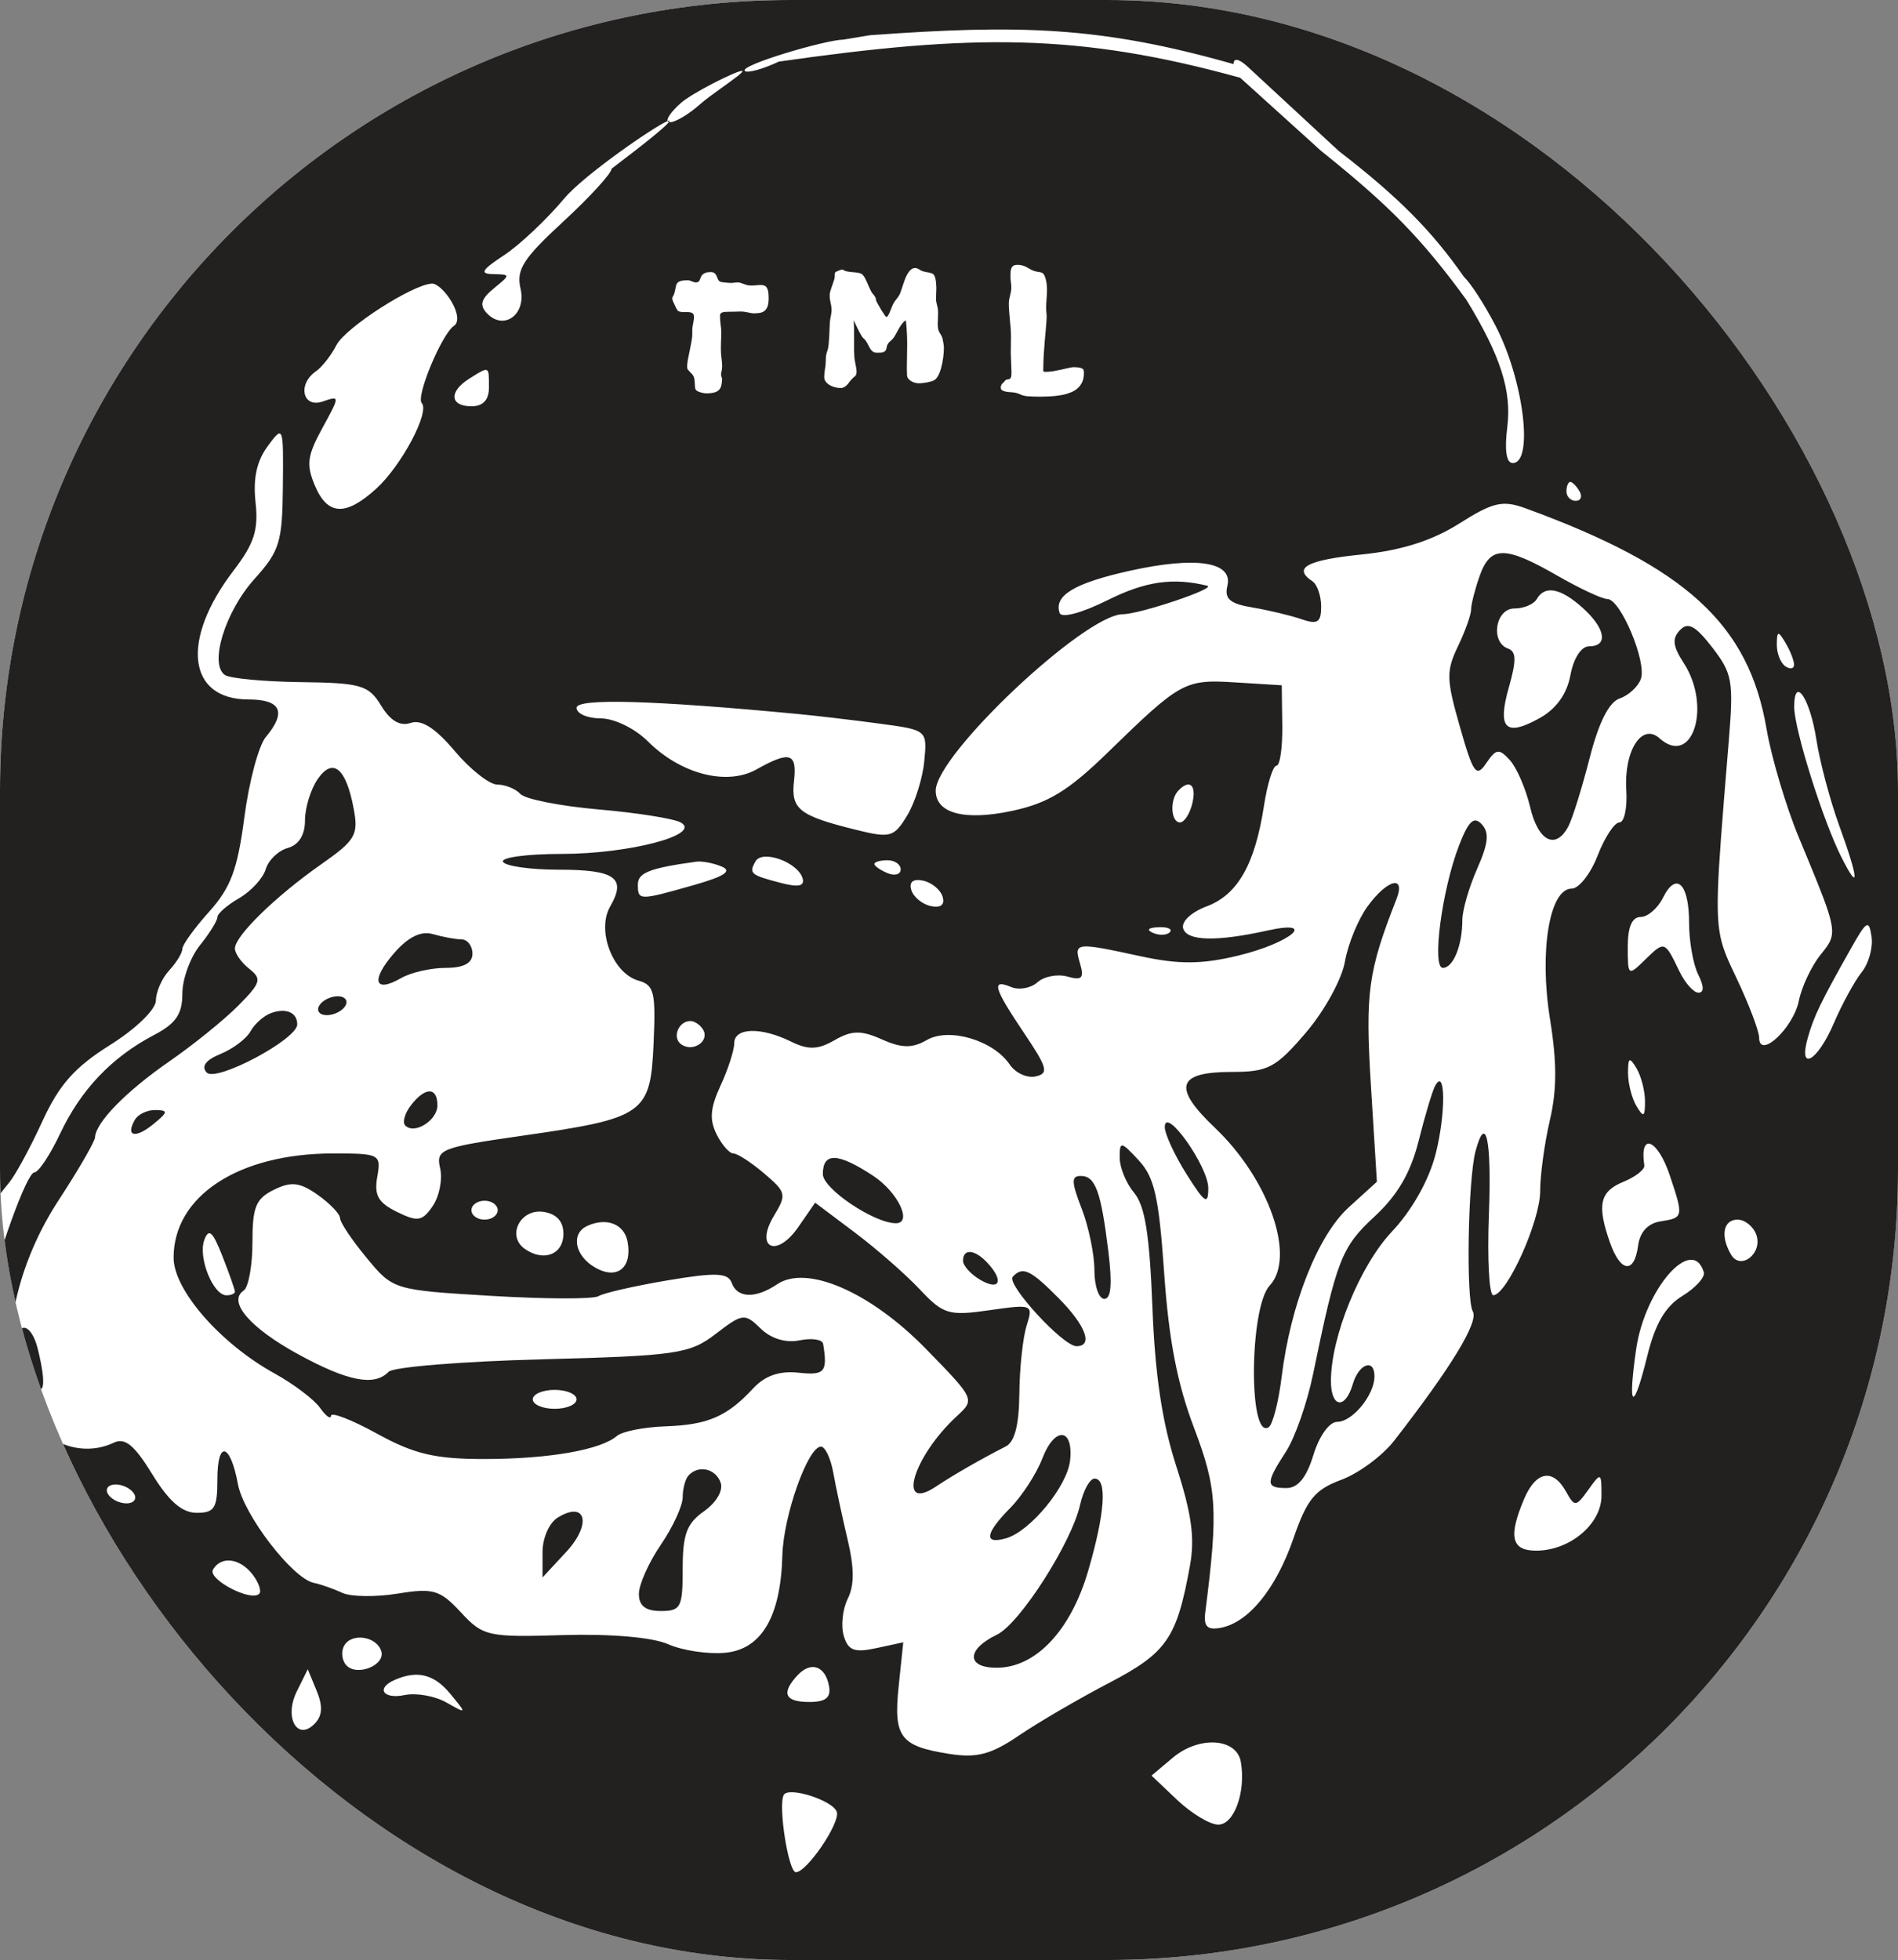
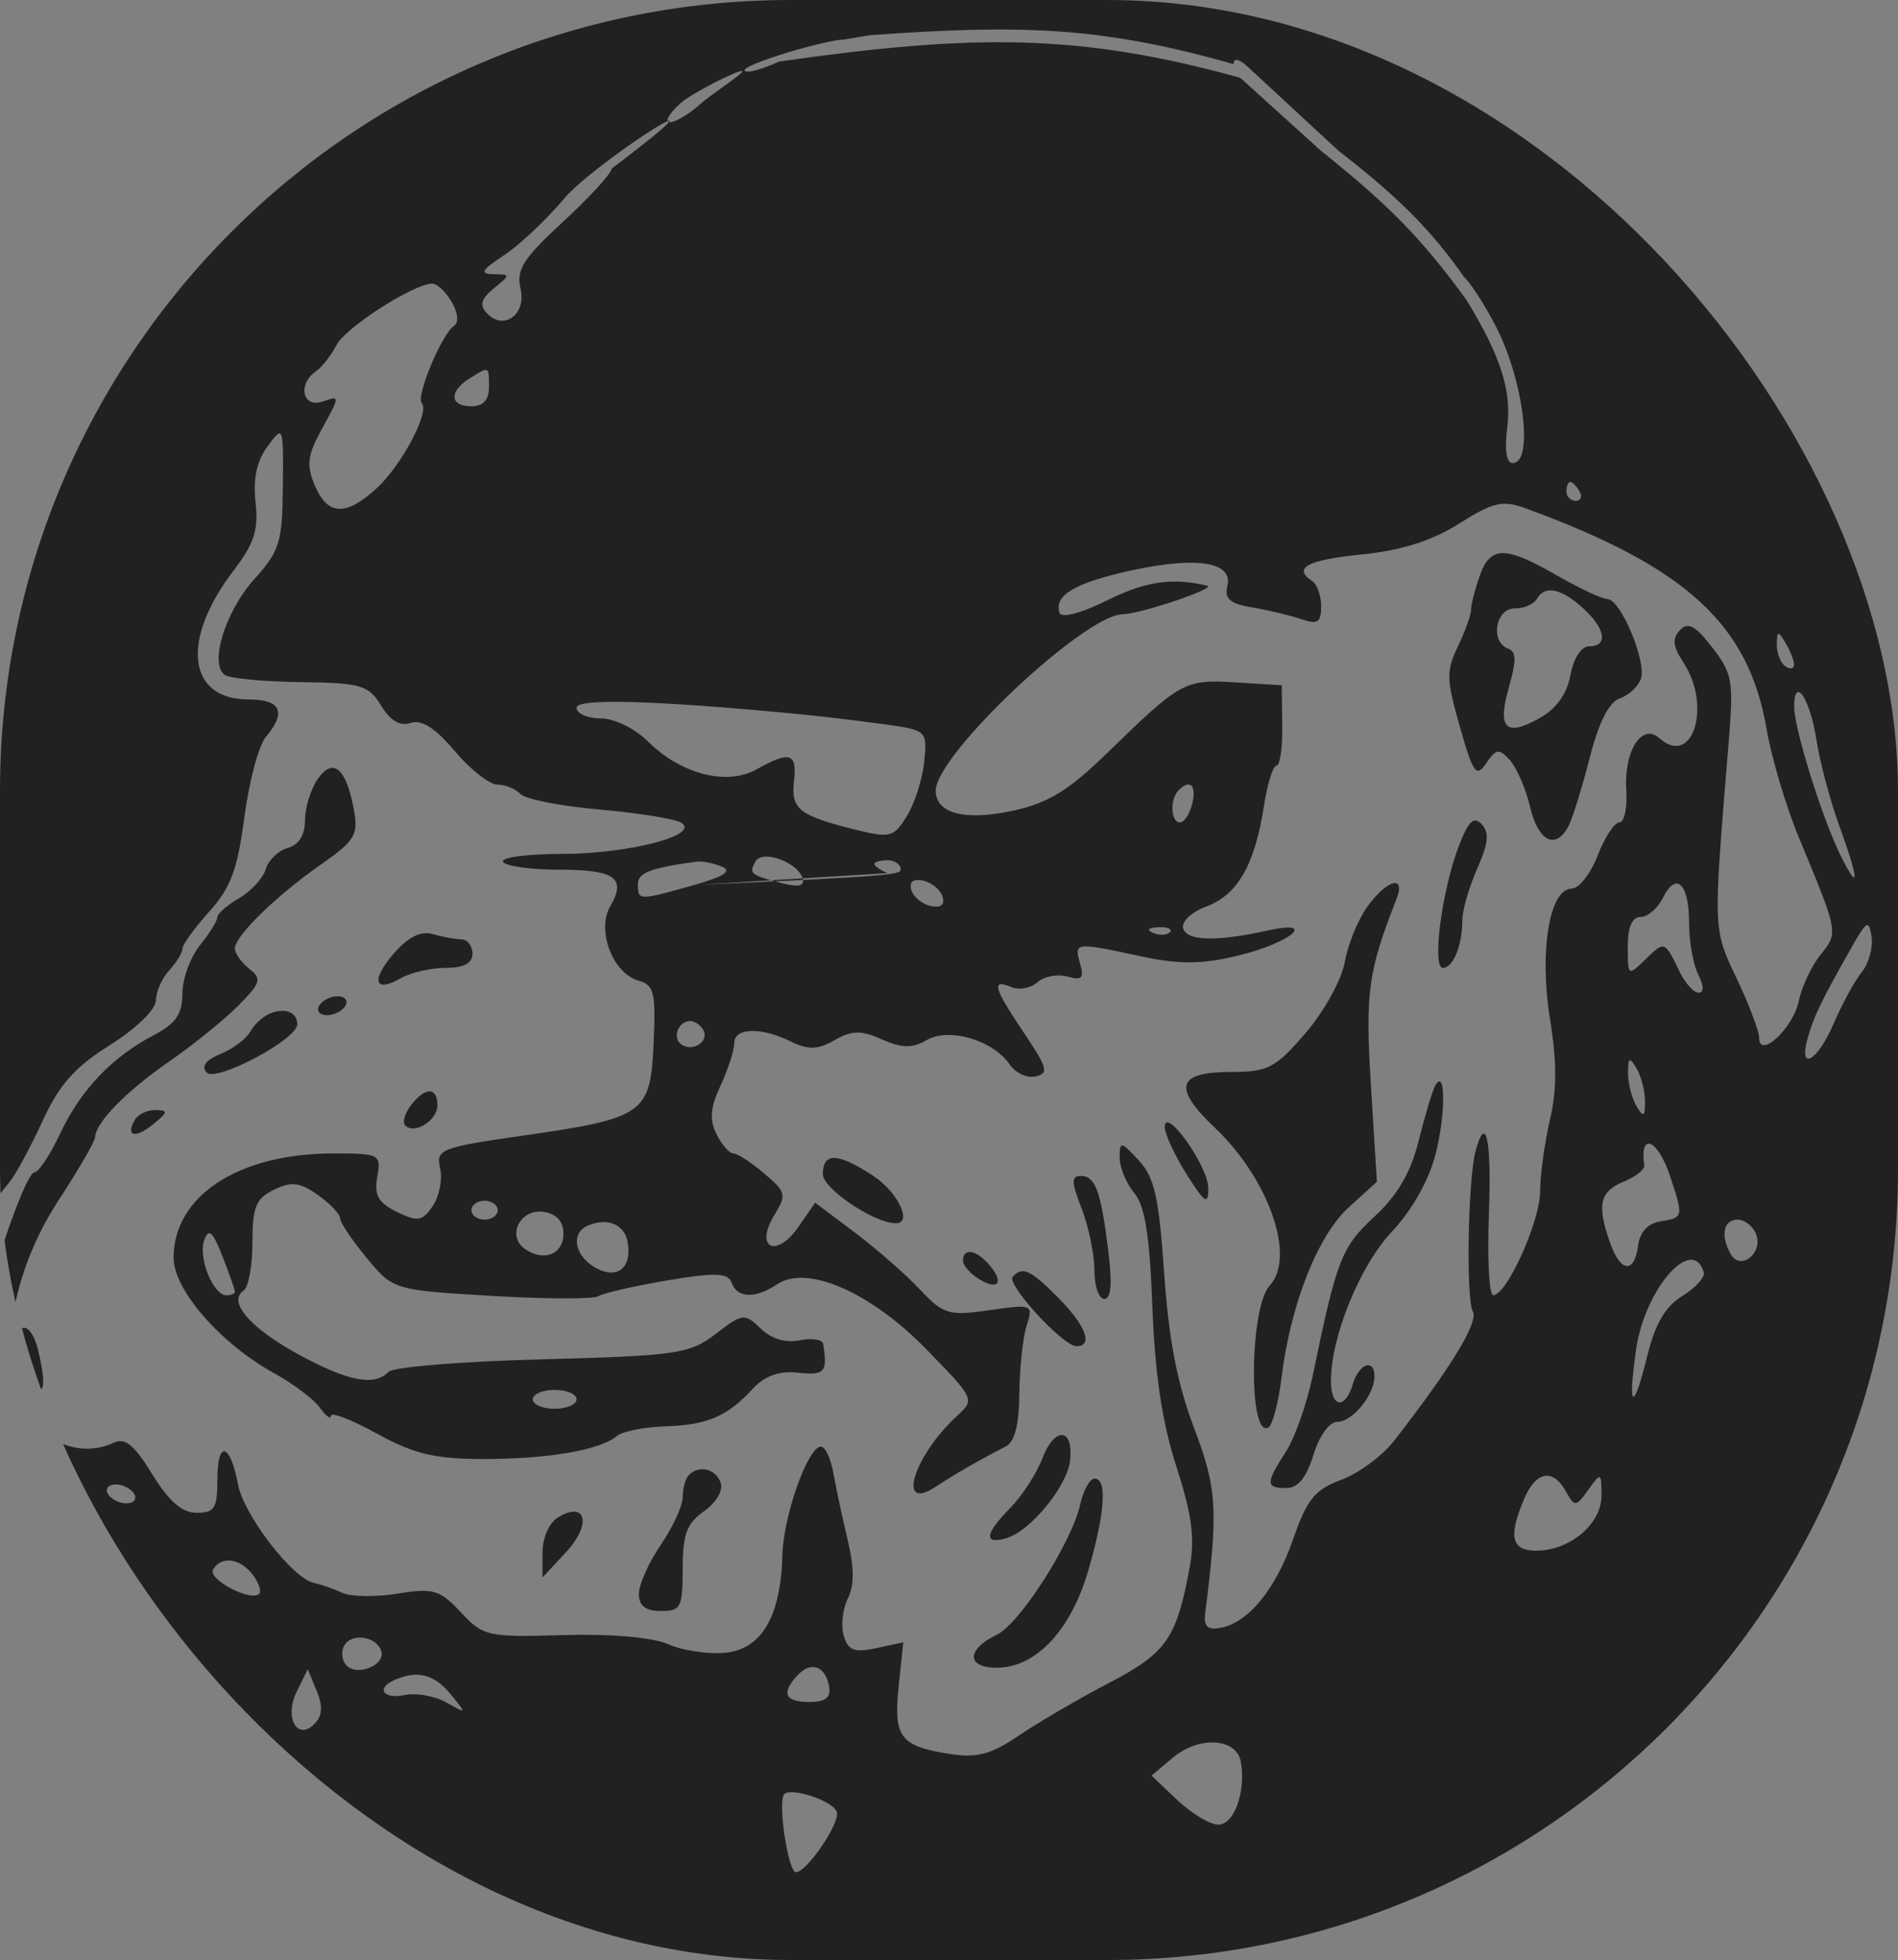
<svg xmlns="http://www.w3.org/2000/svg" width="216" height="223" viewBox="0 0 216 223" fill="none">
  <rect x="0" y="0" width="216" height="223" fill="#808080" stroke="none" />
  <g clip-path="url(#clip0_27_3)">
-     <rect width="216" height="223" rx="90" fill="white" />
-     <path d="M49.933 4.397C49.933 3.845 51.545 0.566 53.892 -0.628L49.438 1.065L45.741 2.301C45.741 2.301 47.427 2.81 48.131 3.849C49.062 5.223 49.717 5.339 51.232 4.397C51.232 4.397 55.62 2.488 58.636 1.614C64.085 0.036 61.404 0.051 53.402 1.645C51.796 1.964 50.788 3.413 50.295 4.12C50.051 4.472 49.933 4.64 49.933 4.397Z" fill="#232020" />
    <path d="M170.821 8.146C168.096 6.22 167.638 4.326 169.427 2.395C169.958 1.821 171.164 1.819 172.869 2.312L160.122 -1.832C161.138 -1.123 161.158 -0.593 160.214 0.634C158.742 2.548 159.202 3.027 166.682 7.383C172.667 10.868 175.376 11.368 170.821 8.146Z" fill="#232020" />
    <path fill-rule="evenodd" clip-rule="evenodd" d="M53.892 -0.628L54.897 -0.99C54.55 -0.917 54.214 -0.792 53.892 -0.628ZM75.977 13.773C76.197 13.687 76.262 13.718 76.125 13.896C76.048 13.876 75.999 13.834 75.977 13.773ZM164.205 110.121C162.926 110.121 164.096 101.242 166.038 96.211C167.123 93.4 167.739 92.822 168.625 93.779C169.512 94.736 169.388 95.942 168.104 98.848C167.177 100.945 166.419 103.574 166.419 104.689C166.419 107.571 165.38 110.121 164.205 110.121ZM153.055 109.415C153.401 107.425 154.564 104.592 155.638 103.117C157.893 100.021 160.02 99.504 158.914 102.32C155.684 110.546 155.36 112.924 156.019 123.552L156.696 134.455L153.492 137.365C149.976 140.558 146.869 148.405 145.856 156.654C145.507 159.495 144.845 162.07 144.385 162.377C142.071 163.921 142.176 148.77 144.497 146.265C147.499 143.025 144.427 134.176 138.265 128.317C133.396 123.687 133.925 121.957 140.213 121.957C144.305 121.957 145.2 121.482 148.61 117.495C150.73 115.017 152.706 111.424 153.055 109.415ZM45.641 111.284C42.587 113.048 42.165 111.527 44.851 108.441C46.454 106.6 47.907 105.887 49.258 106.278C50.367 106.6 51.836 106.87 52.52 106.878C53.206 106.886 53.767 107.619 53.767 108.507C53.767 109.59 52.763 110.121 50.71 110.121C49.029 110.121 46.748 110.644 45.641 111.284ZM37.2 115.501C36.377 115.501 35.981 115.017 36.32 114.425C36.659 113.833 37.609 113.349 38.432 113.349C39.254 113.349 39.65 113.833 39.311 114.425C38.972 115.017 38.022 115.501 37.2 115.501ZM28.513 117.333C28.969 116.499 30.015 115.569 30.837 115.267C32.538 114.64 33.828 115.193 33.828 116.549C33.828 118.248 24.579 123.165 23.524 122.026C22.873 121.324 23.413 120.602 25.111 119.905C26.527 119.324 28.058 118.166 28.513 117.333ZM161.446 129.806C162.157 126.969 162.996 124.163 163.31 123.571C164.52 121.289 164.556 126.755 163.362 131.362C162.595 134.319 160.669 137.726 158.418 140.11C154.776 143.967 151.465 152.068 151.465 157.12C151.465 160.184 153.092 160.41 153.958 157.467C154.651 155.107 156.469 154.511 156.418 156.66C156.368 158.783 153.89 161.771 152.18 161.771C151.285 161.771 150.133 163.371 149.471 165.537C148.687 168.105 147.71 169.303 146.403 169.303C144.02 169.303 144.012 168.751 146.344 165.165C147.365 163.594 148.75 159.646 149.422 156.391C152.122 143.288 152.67 141.882 156.422 138.414C159.045 135.989 160.538 133.431 161.446 129.806ZM46.104 128.035C45.776 127.68 46.074 126.651 46.768 125.749C48.385 123.646 49.779 123.65 49.779 125.757C49.779 127.491 47.125 129.137 46.104 128.035ZM17.451 127.898C15.403 129.571 14.258 129.306 15.344 127.41C15.705 126.778 16.76 126.277 17.687 126.296C19.167 126.326 19.138 126.521 17.451 127.898ZM135.016 133.563C133.645 131.386 132.538 128.973 132.556 128.202C132.609 125.801 137.508 132.703 137.508 135.18C137.508 137.153 137.117 136.899 135.016 133.563ZM101.954 139.174C99.482 139.174 93.644 135.249 93.644 133.587C93.644 131.073 95.347 131.131 99.376 133.782C102.185 135.631 103.88 139.174 101.954 139.174ZM124.548 144.52C124.548 142.725 123.898 139.578 123.104 137.526C121.917 134.461 121.898 133.794 122.997 133.794C124.66 133.794 125.293 135.526 126.136 142.389C126.592 146.101 126.448 147.782 125.674 147.782C125.055 147.782 124.548 146.315 124.548 144.52ZM111.588 145.63C110.492 144.997 109.594 144.011 109.594 143.441C109.594 142.015 110.944 142.138 112.386 143.693C114.268 145.725 113.784 146.899 111.588 145.63ZM122.505 153.163C120.971 153.163 114.482 146.093 115.253 145.262C116.378 144.046 117.263 144.457 120.455 147.676C123.57 150.817 124.447 153.163 122.505 153.163ZM3.39 156.992C2.585 155.843 1.926 154.028 1.926 152.957C1.926 150.206 3.57 150.536 4.289 153.432C5.385 157.843 5.014 159.31 3.39 156.992ZM114.998 171.537C116.324 170.191 117.956 167.668 118.624 165.929C120.029 162.264 122.187 162.426 121.779 166.167C121.457 169.119 117.231 174.247 114.478 175.024C111.909 175.749 112.099 174.476 114.998 171.537ZM77.693 170.349C77.693 169.38 77.992 168.263 78.358 167.869C79.492 166.643 81.441 167.078 82.013 168.685C82.329 169.572 81.535 170.94 80.125 171.937C78.146 173.336 77.693 174.555 77.693 178.474C77.693 182.896 77.487 183.292 75.201 183.292C73.462 183.292 72.708 182.704 72.708 181.349C72.708 180.28 73.83 177.765 75.201 175.76C76.571 173.754 77.693 171.32 77.693 170.349ZM113.458 185.982C116.055 184.735 121.956 175.512 122.926 171.186C123.291 169.559 124.03 168.227 124.567 168.227C126.027 168.227 125.754 172.167 123.84 178.719C121.853 185.525 117.863 189.748 113.423 189.748C109.951 189.748 109.971 187.657 113.458 185.982ZM61.742 176.596C61.742 174.974 62.505 173.25 63.487 172.652C66.699 170.696 67.366 173.406 64.448 176.557L61.742 179.477V176.596Z" fill="#232020" />
    <path fill-rule="evenodd" clip-rule="evenodd" d="M168.388 65.535C167.854 67.053 167.416 68.772 167.416 69.355C167.416 69.937 166.742 71.82 165.919 73.54C164.572 76.351 164.594 77.268 166.141 82.692C167.666 88.04 168.005 88.506 169.144 86.826C170.264 85.171 170.604 85.13 171.838 86.496C172.616 87.357 173.649 89.757 174.135 91.828C175.058 95.757 177.068 96.747 178.504 93.98C178.965 93.093 180.049 89.606 180.912 86.232C181.95 82.18 183.109 79.883 184.328 79.465C185.343 79.118 186.428 78.117 186.739 77.241C187.426 75.311 184.422 68.155 182.925 68.155C182.337 68.155 179.749 66.945 177.174 65.465C171.266 62.07 169.604 62.084 168.388 65.535ZM180.85 73.535C183.052 73.535 182.715 71.501 180.127 69.171C177.611 66.905 175.809 66.555 174.893 68.155C174.554 68.747 173.407 69.231 172.342 69.231C170.18 69.231 169.578 73.058 171.625 73.795C172.564 74.133 172.585 75.139 171.719 78.187C170.374 82.916 171.33 83.872 175.229 81.696C177.118 80.642 178.325 78.953 178.722 76.81C179.08 74.879 179.953 73.535 180.85 73.535Z" fill="#232020" />
-     <path fill-rule="evenodd" clip-rule="evenodd" d="M62.125 -2.591C61.028 -2.313 57.776 -1.592 54.897 -0.99L53.892 -0.628C51.545 0.566 49.933 3.845 49.933 4.397C49.933 4.64 50.051 4.472 50.295 4.12C50.788 3.413 51.796 1.964 53.402 1.645C61.404 0.051 64.085 0.036 58.636 1.614C55.62 2.488 51.232 4.397 51.232 4.397C49.717 5.339 49.062 5.223 48.131 3.849C47.427 2.81 45.741 2.301 45.741 2.301C45.741 2.301 41.647 3.689 36.358 6.637C24.825 13.066 11.89 27.102 5.83 39.766C-2.207 56.557 -2.515 58.763 -2.877 102.179C-3.159 136.066 -3.029 140.136 -1.723 138.227C-0.914 137.043 0.326 135.395 1.029 134.563C1.733 133.732 3.432 130.605 4.804 127.615C6.73 123.413 8.482 121.433 12.512 118.903C15.494 117.032 17.734 114.856 17.744 113.823C17.754 112.83 18.435 111.291 19.257 110.404C20.08 109.516 20.753 108.415 20.753 107.957C20.753 107.498 22.123 105.598 23.798 103.733C26.264 100.986 27.027 98.941 27.81 92.977C28.341 88.927 29.438 84.824 30.247 83.859C32.636 81.009 31.981 79.582 28.286 79.582C21.335 79.582 20.537 72.83 26.559 64.946C28.936 61.832 29.426 60.318 29.082 57.15C28.786 54.434 29.212 52.464 30.458 50.772C32.244 48.349 32.261 48.393 32.192 55.338C32.13 61.714 31.835 62.672 28.949 65.885C25.61 69.604 23.777 75.585 25.604 76.803C26.189 77.194 30.074 77.555 34.237 77.608C41.078 77.694 41.958 77.952 43.375 80.284C44.424 82.012 45.535 82.662 46.737 82.25C47.969 81.828 49.546 82.835 51.751 85.451C53.52 87.549 55.704 89.267 56.603 89.267C57.501 89.267 58.684 89.749 59.229 90.338C59.775 90.927 63.79 91.718 68.151 92.097C72.513 92.475 76.71 93.142 77.477 93.579C79.911 94.967 71.626 97.151 63.913 97.154C59.963 97.156 56.961 97.561 57.243 98.055C57.525 98.548 60.395 98.951 63.62 98.951C70.014 98.951 71.319 99.888 69.442 103.132C67.866 105.854 69.732 110.745 72.66 111.571C74.448 112.076 74.642 112.882 74.381 118.717C74.022 126.759 73.364 127.219 59.331 129.232C50.157 130.548 49.591 130.774 50.088 132.911C50.379 134.164 50.003 136.095 49.253 137.204C48.065 138.955 47.535 139.044 45.176 137.884C43.034 136.83 42.562 135.991 42.934 133.891C43.389 131.324 43.216 131.233 37.927 131.233C27.154 131.233 19.756 136.064 19.756 143.1C19.756 146.756 25.074 152.858 31.217 156.248C33.409 157.458 35.749 159.225 36.419 160.174C37.089 161.123 37.651 161.529 37.668 161.075C37.686 160.62 40.055 161.545 42.934 163.129C47.139 165.441 49.54 166.006 55.147 166C62.465 165.992 68.347 164.968 70.204 163.377C70.81 162.859 73.278 162.367 75.687 162.285C80.54 162.118 82.737 161.174 85.696 157.979C87.044 156.524 88.702 155.945 90.854 156.177C93.864 156.502 94.196 156.116 93.678 152.903C93.595 152.393 92.391 152.21 91.001 152.497C89.437 152.82 87.748 152.309 86.569 151.158C84.755 149.386 84.509 149.416 81.458 151.759C78.495 154.037 77.006 154.256 61.715 154.654C52.619 154.89 44.752 155.529 44.23 156.071C42.616 157.753 39.61 157.175 33.967 154.098C28.453 151.093 25.865 148.08 27.728 146.837C28.278 146.47 28.728 144.01 28.728 141.369C28.728 137.312 29.109 136.379 31.179 135.361C33.142 134.395 34.135 134.512 36.164 135.947C37.558 136.932 38.697 138.125 38.697 138.596C38.697 139.067 40.059 141.1 41.724 143.112C44.742 146.761 44.781 146.773 55.93 147.439C62.079 147.806 67.558 147.821 68.107 147.471C68.655 147.121 72.176 146.315 75.931 145.681C81.433 144.75 82.858 144.803 83.266 145.95C83.891 147.707 85.978 147.777 88.435 146.121C91.809 143.846 99.043 146.984 105.375 153.469C110.95 159.18 110.965 159.213 108.905 161.111C103.894 165.726 101.989 172.164 106.533 169.122C108.459 167.833 111.559 166.053 114.464 164.566C115.481 164.045 115.974 162.121 116.006 158.547C116.032 155.657 116.405 152.18 116.835 150.822C117.6 148.405 117.508 148.367 112.597 149.07C107.973 149.733 107.348 149.546 104.676 146.699C103.081 144.998 99.749 142.083 97.271 140.222L92.766 136.836L90.849 139.607C88.358 143.208 85.846 142.001 88.101 138.286C89.538 135.918 89.472 135.635 86.958 133.501C85.489 132.253 83.915 131.233 83.459 131.233C83.005 131.233 82.143 130.246 81.545 129.041C80.717 127.37 80.826 126.054 82.009 123.496C82.861 121.65 83.559 119.49 83.559 118.692C83.559 116.911 86.59 116.82 90 118.496C91.986 119.474 93.085 119.439 94.982 118.344C96.931 117.218 98.004 117.201 100.366 118.258C102.619 119.265 103.825 119.282 105.471 118.332C108.01 116.865 113.037 118.351 114.915 121.122C115.561 122.078 116.881 122.684 117.847 122.472C119.381 122.135 119.215 121.508 116.535 117.523C113.054 112.344 112.778 111.348 115.089 112.305C115.98 112.675 117.324 112.428 118.073 111.755C118.824 111.084 120.355 110.793 121.478 111.109C123.132 111.576 123.403 111.295 122.912 109.622C122.2 107.202 122.363 107.183 129.799 108.795C134.166 109.742 136.764 109.725 140.915 108.722C146.888 107.279 150.045 104.588 144.264 105.867C138.464 107.151 135.108 107.076 134.656 105.654C134.406 104.867 135.542 103.79 137.333 103.117C140.856 101.791 142.817 98.349 143.843 91.688C144.23 89.172 144.872 87.115 145.269 87.115C145.666 87.115 145.964 85.056 145.929 82.541L145.867 77.968L140.627 77.643C134.814 77.282 134.394 77.511 126.046 85.634C121.58 89.979 119.277 91.383 115.183 92.257C109.773 93.412 106.488 92.544 106.488 89.961C106.488 85.887 123.428 69.915 127.783 69.882C129.755 69.867 138.512 66.915 137.393 66.643C133.468 65.688 130.37 66.133 126.075 68.271C123.081 69.761 120.793 70.369 120.583 69.73C119.929 67.748 122.272 66.343 128.552 64.945C136.12 63.262 140.345 63.91 139.681 66.65C139.321 68.135 139.962 68.69 142.542 69.119C144.37 69.425 146.876 70.023 148.11 70.449C149.942 71.083 150.353 70.819 150.353 69.011C150.353 67.793 149.904 66.498 149.356 66.132C147.078 64.612 148.728 63.716 154.956 63.088C159.453 62.635 162.986 61.516 166.062 59.57C169.943 57.116 171.004 56.876 173.672 57.852C191.905 64.525 199.001 71.027 201.04 82.927C201.6 86.199 203.25 91.749 204.706 95.259L204.834 95.567C208.06 103.341 208.907 105.383 208.34 106.901C208.138 107.442 207.757 107.916 207.239 108.56L207.182 108.631C206.15 109.914 205.04 112.271 204.716 113.866C204.082 116.983 200.203 120.581 200.195 118.06C200.193 117.315 199.044 114.285 197.641 111.326C197.59 111.217 197.539 111.111 197.49 111.007C196.893 109.749 196.437 108.791 196.113 107.79C195.072 104.583 195.372 100.943 196.632 85.637L196.732 84.425C197.304 77.464 197.163 76.647 194.862 73.664C192.957 71.194 192.094 70.73 191.186 71.691C190.27 72.659 190.367 73.51 191.61 75.427C194.833 80.393 192.596 87.346 188.854 83.994C186.852 82.2 184.799 85.416 185.079 89.903C185.204 91.92 184.852 93.571 184.293 93.571C183.735 93.571 182.622 95.266 181.82 97.337C181.018 99.409 179.688 101.103 178.863 101.103C176.338 101.103 175.152 108.23 176.395 115.933C177.191 120.867 177.187 123.992 176.382 127.446C175.774 130.052 175.276 133.691 175.276 135.531C175.276 138.939 171.484 147.35 169.94 147.365C169.472 147.37 169.248 143.257 169.441 138.227C169.769 129.71 169.111 126.559 167.925 130.964C167.059 134.177 166.824 147.841 167.611 149.205C168.301 150.401 165.168 155.549 158.651 163.928C157.323 165.635 154.618 167.633 152.639 168.367C149.634 169.482 148.737 170.581 147.197 175.036C145.209 180.79 142.071 184.632 138.888 185.21C137.383 185.485 136.961 185.046 137.169 183.421C138.651 171.779 138.502 169.343 135.881 162.438C133.977 157.425 133.018 152.458 132.491 144.899C131.882 136.152 131.387 133.956 129.59 132.017C127.562 129.828 127.424 129.809 127.424 131.716C127.424 132.836 128.164 134.637 129.071 135.718C130.304 137.188 130.826 140.454 131.148 148.715C131.452 156.487 132.259 161.851 133.879 166.866C135.625 172.275 135.995 174.988 135.417 178.164C133.919 186.408 132.785 188.048 126.211 191.477C122.766 193.275 118.152 195.966 115.959 197.458C112.787 199.615 111.166 200.042 108.033 199.55C102.435 198.667 101.668 197.642 102.273 191.843L102.795 186.854L99.712 187.519C97.229 188.056 96.512 187.783 96.022 186.113C95.686 184.972 95.891 183.072 96.478 181.889C97.237 180.359 97.23 178.412 96.451 175.124C95.851 172.585 95.12 169.176 94.829 167.549C94.537 165.922 93.907 164.59 93.428 164.59C91.943 164.59 89.157 172.44 89.036 176.964C88.85 183.957 86.659 187.668 82.498 188.047C80.552 188.223 77.639 187.781 76.026 187.064C74.278 186.287 69.455 185.87 64.096 186.032C55.524 186.293 54.975 186.17 52.447 183.441C50.076 180.882 49.31 180.656 45.255 181.313C42.758 181.716 39.925 181.678 38.958 181.227C37.992 180.775 36.529 180.264 35.706 180.089C33.274 179.574 27.723 172.348 27.076 168.854C26.208 164.172 24.74 163.819 24.74 168.293C24.74 171.603 24.42 172.122 22.381 172.122C20.724 172.122 19.218 170.814 17.328 167.731C15.301 164.424 14.222 163.536 12.959 164.138C8.238 166.386 2.543 162.892 1.468 157.088C0.35 151.057 2.343 143.179 6.66 136.572C8.928 133.102 10.798 129.875 10.816 129.402C10.882 127.713 14.352 124.163 19.257 120.77C21.999 118.873 25.536 116.014 27.117 114.415C29.697 111.808 29.825 111.376 28.363 110.223C27.467 109.515 26.734 108.475 26.734 107.911C26.734 106.491 31.376 101.962 36.541 98.343C40.446 95.607 40.806 94.998 40.26 92.055C39.391 87.363 37.879 86.121 36.138 88.665C35.353 89.814 34.709 91.917 34.709 93.34C34.709 95.005 34.012 96.121 32.749 96.478C31.67 96.782 30.541 97.87 30.24 98.895C29.938 99.92 28.578 101.402 27.216 102.189C25.855 102.976 24.74 103.947 24.74 104.349C24.74 104.75 23.843 106.195 22.746 107.56C21.65 108.924 20.753 111.397 20.753 113.054C20.753 115.387 20.022 116.451 17.513 117.767C12.728 120.277 9.211 123.969 6.854 128.955C5.703 131.392 4.382 133.385 3.918 133.385C3.067 133.385 -0.197 142.398 -2.003 149.732C-2.808 153.003 -2.619 154.493 -0.932 158.176C0.759 161.863 0.878 162.806 -0.252 163.56C-2.233 164.88 -0.246 172.427 5.297 184.64C15.752 207.675 36.522 223.858 60.63 227.752C68.072 228.954 79.712 229.192 114.962 228.869C116.129 228.858 117.268 228.847 118.381 228.837C151.497 228.536 160.718 228.452 168.853 225.448C171.993 224.289 174.97 222.695 179.097 220.486C179.458 220.293 179.827 220.096 180.206 219.893C187.937 215.762 191.164 213.206 198.248 205.598C207.851 195.287 215.467 182.699 215.582 176.953C215.62 175.005 215.952 173.61 216.319 173.854C216.686 174.096 217.453 172.716 218.023 170.787C220.818 161.339 221.247 152.04 220.894 108.621L220.891 108.204C220.6 72.421 220.518 62.369 217.614 53.204C216.479 49.623 214.914 46.178 212.736 41.386L212.67 41.24C207.307 29.439 197.612 17.628 187.227 10.243C181.406 6.104 176.19 3.271 172.869 2.312C171.164 1.819 169.958 1.821 169.427 2.395C167.638 4.326 168.096 6.22 170.821 8.146C175.376 11.368 172.667 10.868 166.682 7.383C159.202 3.027 158.742 2.548 160.214 0.634C161.158 -0.593 161.138 -1.123 160.122 -1.832C158.783 -2.766 65.666 -3.486 62.125 -2.591ZM88.642 7.008C86.777 7.881 85.029 8.357 84.758 8.065C84.163 7.423 93.896 4.543 95.989 4.507L99.004 4.007C116.006 2.777 125.237 2.987 140.384 7.293C140.384 6.578 140.956 6.66 141.903 7.509C141.952 7.553 142 7.597 142.047 7.642L152.347 17.172C159.237 22.487 162.983 26.326 166.593 31.483C166.589 31.479 166.586 31.475 166.582 31.472C167.397 32.264 168.844 34.475 170.197 37.062C173.382 43.154 174.575 52.681 172.154 52.681C171.423 52.681 171.205 51.238 171.536 48.577C172.048 44.458 170.764 40.468 166.885 34.12C161.747 27.066 158.081 23.418 150.971 17.67C150.763 17.51 150.556 17.343 150.353 17.172C150.01 16.882 149.711 16.606 149.464 16.355C149.512 16.404 149.562 16.453 149.614 16.504L141.413 9.093C141.32 9.018 141.229 8.936 141.142 8.848C122.756 3.768 110.725 3.854 88.642 7.008ZM79.71 11.827C78.416 12.991 76.846 13.928 76.221 13.908C76.185 13.907 76.153 13.903 76.125 13.896C75.752 14.38 73.882 15.953 69.602 19.194C69.602 19.713 67.135 22.413 64.119 25.195C59.531 29.425 58.734 30.674 59.24 32.848C59.927 35.8 57.301 37.682 55.383 35.612C54.546 34.709 54.756 33.989 56.197 32.813C58.113 31.248 58.113 31.228 56.144 31.191C54.545 31.16 54.788 30.732 57.366 29.035C59.135 27.871 62.216 24.968 64.212 22.583C66.439 19.922 74.537 14.337 75.977 13.773C75.864 13.466 76.42 12.671 77.439 11.756C78.733 10.592 83.807 8.046 84.432 8.065C84.798 8.077 83.557 8.968 82.206 9.938C81.253 10.622 80.246 11.346 79.71 11.827ZM51.663 37.074C52.24 36.69 52.136 35.615 51.397 34.339C50.728 33.182 49.728 32.251 49.174 32.267C46.993 32.332 39.307 37.275 38.285 39.27C37.689 40.432 36.642 41.77 35.956 42.244C33.831 43.71 34.435 46.464 36.71 45.685C38.705 45.002 38.705 45.012 36.679 48.716C34.963 51.858 34.832 52.87 35.836 55.248C37.277 58.661 39.332 58.765 42.816 55.602C45.681 52.999 48.938 46.877 47.998 45.862C47.307 45.117 50.276 38.001 51.663 37.074ZM53.651 46.225C54.98 46.225 55.645 45.507 55.645 44.073C55.645 44.007 55.645 43.942 55.645 43.879C55.646 42.804 55.646 42.252 55.409 42.119C55.158 41.977 54.643 42.302 53.583 42.969C53.524 43.006 53.464 43.044 53.402 43.083C51.059 44.556 51.192 46.225 53.651 46.225ZM179.323 56.986C179.903 56.986 180.101 56.501 179.762 55.909C179.423 55.318 178.949 54.833 178.707 54.833C178.464 54.833 178.267 55.318 178.267 55.909C178.267 56.501 178.742 56.986 179.323 56.986ZM203.19 75.816C203.738 76.182 204.18 76.09 204.172 75.611C204.163 75.132 203.721 74.014 203.19 73.126C202.358 71.735 202.222 71.764 202.208 73.332C202.2 74.332 202.642 75.45 203.19 75.816ZM209.293 93.88C208.263 91.047 207.103 86.674 206.714 84.161C205.985 79.452 204.187 76.794 204.187 80.426C204.187 82.944 207.429 93.281 209.534 97.475C211.657 101.703 211.548 100.083 209.293 93.88ZM100.174 82.341C97.232 81.944 93.076 81.453 90.936 81.248C74.422 79.671 65.614 79.421 65.614 80.53C65.614 81.192 66.852 81.734 68.366 81.734C69.894 81.734 72.273 82.89 73.715 84.334C77.447 88.069 82.709 89.434 86.086 87.542C89.909 85.402 90.724 85.656 90.36 88.876C90 92.061 90.929 92.796 97.325 94.389C101.321 95.383 101.731 95.273 103.235 92.795C104.124 91.331 105.003 88.542 105.187 86.598C105.522 83.071 105.511 83.061 100.174 82.341ZM134.286 93.571C134.77 93.571 135.401 92.603 135.688 91.419C136.201 89.303 135.377 88.574 134.07 89.984C133.103 91.028 133.256 93.571 134.286 93.571ZM88.891 100.461C90.889 100.98 91.612 100.816 91.331 99.908C90.768 98.082 86.755 96.646 85.983 97.995C85.192 99.375 85.406 99.557 88.891 100.461ZM78.973 100.695C82.449 99.707 83.361 99.1 82.131 98.591C81.182 98.197 79.881 97.947 79.24 98.037C73.922 98.773 72.593 99.292 72.593 100.636C72.593 102.473 72.719 102.474 78.973 100.695ZM101.005 99.341C101.828 99.681 102.501 99.49 102.501 98.918C102.501 98.344 101.828 97.875 101.005 97.875C100.183 97.875 99.51 98.066 99.51 98.298C99.51 98.531 100.183 99 101.005 99.341ZM105.938 103.09C107.074 103.326 107.554 102.939 107.268 102.014C107.023 101.216 106.022 100.399 105.045 100.193C103.908 99.956 103.429 100.344 103.715 101.269C103.96 102.066 104.961 102.884 105.938 103.09ZM193.256 110.859C192.688 109.714 192.224 107.079 192.224 105.004C192.224 100.513 190.757 99.105 189.248 102.149C188.653 103.349 187.508 104.331 186.706 104.331C185.732 104.331 185.245 105.462 185.245 107.726C185.245 111.057 185.283 111.084 187.245 109.167C189.437 107.026 189.444 107.029 191.127 110.519C191.769 111.85 192.742 112.94 193.291 112.94C193.944 112.94 193.932 112.221 193.256 110.859ZM208.687 116.437C209.642 114.218 211.075 111.595 211.871 110.607C212.668 109.62 213.171 107.806 212.99 106.574C212.698 104.589 212.438 104.732 210.689 107.831C207.209 114.001 206.443 115.581 205.739 118.051C204.612 122.008 206.807 120.805 208.687 116.437ZM131.225 106.142C131.944 106.453 132.804 106.415 133.135 106.057C133.466 105.7 132.878 105.446 131.827 105.493C130.666 105.544 130.429 105.799 131.225 106.142ZM77.561 118.847C78.889 119.733 80.764 118.458 80.027 117.17C79.712 116.619 79.058 116.168 78.574 116.168C77.179 116.168 76.446 118.104 77.561 118.847ZM186.242 125.852C187.043 127.189 187.208 127.096 187.208 125.314C187.208 124.131 186.774 122.436 186.242 121.548C185.442 120.212 185.276 120.304 185.276 122.086C185.276 123.27 185.711 124.965 186.242 125.852ZM188.984 138.959C191.589 138.559 191.611 138.451 190.03 133.73C188.635 129.567 186.548 128.754 187.129 132.601C187.197 133.059 186.129 133.894 184.754 134.457C182.051 135.567 181.714 137.092 183.227 141.385C184.427 144.792 185.997 144.959 186.422 141.724C186.627 140.168 187.542 139.18 188.984 138.959ZM55.147 138.765C55.969 138.765 56.642 138.281 56.642 137.689C56.642 137.097 55.969 136.613 55.147 136.613C54.324 136.613 53.651 137.097 53.651 137.689C53.651 138.281 54.324 138.765 55.147 138.765ZM59.736 142.101C61.9 143.602 64.119 142.723 64.119 140.364C64.119 138.966 63.342 138.107 61.872 137.883C59.212 137.475 57.616 140.628 59.736 142.101ZM67.715 144.206C70.206 145.646 71.958 144.281 71.428 141.313C71.066 139.28 69.08 138.476 66.86 139.465C64.93 140.325 65.388 142.862 67.715 144.206ZM197.001 142.743C198.089 144.591 200.628 142.6 199.877 140.488C199.54 139.54 198.578 138.765 197.738 138.765C196.106 138.765 195.759 140.635 197.001 142.743ZM25.772 147.373C26.302 147.373 26.734 147.187 26.734 146.959C26.734 146.731 26.095 144.914 25.314 142.924C24.199 140.085 23.752 139.691 23.243 141.102C22.526 143.086 24.255 147.373 25.772 147.373ZM191.469 147.441C192.974 146.516 194.067 145.305 193.9 144.751C192.603 140.455 187.182 146.639 186.194 153.539C185.218 160.362 185.868 160.758 187.457 154.31C188.371 150.6 189.514 148.643 191.469 147.441ZM63.122 160.286C64.493 160.286 65.614 159.802 65.614 159.21C65.614 158.618 64.493 158.134 63.122 158.134C61.751 158.134 60.63 158.618 60.63 159.21C60.63 159.802 61.751 160.286 63.122 160.286ZM180.758 169.496C179.35 171.462 179.201 171.474 178.217 169.701C176.729 167.022 174.788 167.372 173.443 170.559C171.633 174.845 172.002 176.426 174.813 176.426C178.653 176.426 182.255 173.403 182.255 170.179C182.255 167.504 182.203 167.48 180.758 169.496ZM14.39 171.046C15.213 171.046 15.608 170.562 15.27 169.97C14.931 169.378 13.98 168.894 13.158 168.894C12.335 168.894 11.94 169.378 12.279 169.97C12.618 170.562 13.568 171.046 14.39 171.046ZM29.507 181.325C29.783 181.027 29.442 180.044 28.748 179.142C27.305 177.267 25.147 176.998 24.241 178.581C23.606 179.69 28.606 182.296 29.507 181.325ZM39.415 189.468C40.625 190.774 43.885 189.458 43.392 187.862C42.87 186.169 40.026 185.737 39.176 187.221C38.789 187.897 38.897 188.909 39.415 189.468ZM92.106 193.643C93.965 193.643 94.583 193.149 94.349 191.849C93.932 189.528 92.281 188.963 90.75 190.617C88.866 192.65 89.311 193.643 92.106 193.643ZM33.777 192.436C32.281 195.455 33.875 198.202 35.873 196.046C36.696 195.157 36.742 194.077 36.031 192.355L35.025 189.921L33.777 192.436ZM50.798 193.697C53.147 195.029 53.148 195.027 51.254 192.724C49.412 190.486 47.506 190.005 44.928 191.127C42.745 192.079 43.59 193.363 46.062 192.853C47.371 192.583 49.503 192.963 50.798 193.697ZM138.62 207.597C140.445 207.634 141.811 203.866 141.211 200.453C140.733 197.734 136.455 197.472 133.473 199.979L131.048 202.018L133.971 204.791C135.58 206.316 137.671 207.579 138.62 207.597ZM90.574 213.012C91.817 213.012 95.623 207.419 95.235 206.163C94.827 204.845 89.708 203.208 89.186 204.229C88.542 205.49 89.73 213.012 90.574 213.012Z" fill="#232020" />
-     <path d="M87.437 33.247C87.45 33.351 87.46 33.462 87.466 33.579C87.473 33.689 87.476 33.8 87.476 33.911C87.476 34.262 87.443 34.552 87.378 34.78C87.313 35.001 87.212 35.177 87.076 35.307C86.945 35.438 86.776 35.529 86.568 35.581C86.359 35.626 86.112 35.649 85.826 35.649C85.695 35.649 85.578 35.639 85.474 35.62C85.37 35.594 85.259 35.571 85.142 35.551C85.031 35.525 84.904 35.503 84.761 35.483C84.618 35.457 84.445 35.444 84.244 35.444C84.035 35.444 83.824 35.45 83.609 35.464C83.394 35.47 83.205 35.473 83.042 35.473C82.906 35.473 82.772 35.477 82.642 35.483C82.512 35.483 82.395 35.496 82.29 35.522C82.186 35.548 82.102 35.59 82.037 35.649C81.971 35.701 81.939 35.776 81.939 35.874C81.939 36.251 81.962 36.603 82.007 36.928C82.059 37.254 82.085 37.553 82.085 37.827C82.085 38.139 82.076 38.445 82.056 38.745C82.043 39.044 82.037 39.36 82.037 39.692C82.037 40.024 82.059 40.366 82.105 40.717C82.157 41.062 82.183 41.372 82.183 41.645C82.183 41.775 82.177 41.889 82.163 41.987C82.15 42.085 82.134 42.169 82.115 42.241C82.102 42.312 82.089 42.374 82.076 42.426C82.063 42.478 82.056 42.527 82.056 42.573C82.056 42.67 82.076 42.778 82.115 42.895C82.16 43.012 82.183 43.09 82.183 43.13C82.17 43.416 82.138 43.663 82.085 43.872C82.033 44.074 81.942 44.239 81.812 44.37C81.688 44.5 81.513 44.594 81.285 44.653C81.063 44.718 80.77 44.751 80.406 44.751C80.308 44.751 80.197 44.741 80.074 44.721C79.95 44.702 79.826 44.672 79.703 44.633C79.579 44.601 79.468 44.555 79.371 44.497C79.273 44.445 79.204 44.383 79.165 44.311C79.126 44.246 79.104 44.161 79.097 44.057C79.091 43.953 79.084 43.839 79.078 43.715C79.071 43.592 79.061 43.465 79.048 43.335C79.042 43.198 79.019 43.068 78.98 42.944C78.928 42.788 78.856 42.664 78.765 42.573C78.68 42.475 78.596 42.387 78.511 42.309C78.427 42.225 78.352 42.14 78.287 42.055C78.228 41.971 78.199 41.863 78.199 41.733C78.199 41.499 78.228 41.219 78.287 40.893C78.352 40.568 78.42 40.232 78.492 39.887C78.563 39.536 78.628 39.2 78.687 38.882C78.752 38.556 78.785 38.279 78.785 38.051V37.573C78.785 37.449 78.794 37.322 78.814 37.192C78.833 37.055 78.856 36.922 78.882 36.792C78.908 36.661 78.931 36.535 78.951 36.411C78.97 36.287 78.98 36.173 78.98 36.069C78.98 35.841 78.915 35.691 78.785 35.62C78.654 35.548 78.479 35.512 78.257 35.512H77.837C77.707 35.512 77.58 35.503 77.457 35.483C77.333 35.464 77.222 35.418 77.124 35.346C77.098 35.32 77.05 35.242 76.978 35.112C76.913 34.975 76.844 34.832 76.773 34.682C76.701 34.526 76.636 34.383 76.578 34.253C76.525 34.116 76.499 34.035 76.499 34.008C76.499 33.898 76.529 33.797 76.587 33.706C76.652 33.614 76.704 33.504 76.744 33.374C76.789 33.204 76.825 33.051 76.851 32.915C76.877 32.778 76.903 32.654 76.929 32.544C76.955 32.433 76.991 32.339 77.037 32.26C77.089 32.176 77.163 32.107 77.261 32.055C77.359 31.997 77.489 31.954 77.652 31.928C77.821 31.902 78.036 31.889 78.296 31.889C78.374 31.889 78.449 31.902 78.521 31.928C78.599 31.954 78.674 31.984 78.746 32.016C78.817 32.042 78.889 32.068 78.96 32.094C79.032 32.12 79.107 32.133 79.185 32.133C79.328 32.133 79.432 32.104 79.498 32.045C79.563 31.987 79.611 31.915 79.644 31.831C79.683 31.739 79.719 31.645 79.751 31.547C79.79 31.443 79.849 31.349 79.927 31.264C80.012 31.173 80.132 31.098 80.288 31.04C80.445 30.981 80.663 30.952 80.943 30.952C81.145 30.971 81.288 31.03 81.373 31.128C81.457 31.219 81.522 31.323 81.568 31.44C81.613 31.557 81.662 31.674 81.714 31.792C81.766 31.909 81.861 32 81.998 32.065C82.017 32.078 82.079 32.091 82.183 32.104C82.294 32.117 82.414 32.13 82.544 32.143C82.675 32.156 82.798 32.169 82.915 32.182C83.039 32.189 83.127 32.192 83.179 32.192C83.309 32.192 83.439 32.182 83.57 32.163C83.7 32.143 83.83 32.133 83.96 32.133C84.084 32.133 84.198 32.153 84.302 32.192C84.413 32.225 84.523 32.264 84.634 32.309C84.751 32.355 84.878 32.397 85.015 32.436C85.152 32.469 85.314 32.485 85.503 32.485C85.712 32.485 85.904 32.475 86.079 32.456C86.262 32.436 86.428 32.426 86.578 32.426C86.695 32.426 86.799 32.439 86.89 32.465C86.988 32.485 87.072 32.524 87.144 32.583C87.216 32.641 87.274 32.726 87.32 32.837C87.372 32.941 87.411 33.077 87.437 33.247ZM107.421 39.507C107.421 39.871 107.395 40.255 107.343 40.659C107.291 41.062 107.216 41.443 107.119 41.801C107.027 42.16 106.91 42.472 106.767 42.739C106.63 42.999 106.474 43.175 106.298 43.266C106.227 43.305 106.122 43.348 105.986 43.393C105.856 43.432 105.706 43.468 105.537 43.501C105.374 43.533 105.205 43.559 105.029 43.579C104.853 43.598 104.684 43.608 104.521 43.608C104.417 43.608 104.29 43.589 104.14 43.549C103.99 43.51 103.847 43.452 103.71 43.374C103.574 43.289 103.456 43.188 103.359 43.071C103.268 42.947 103.222 42.807 103.222 42.651C103.222 42.521 103.219 42.387 103.212 42.251C103.206 42.114 103.203 41.98 103.203 41.85C103.203 41.427 103.209 40.991 103.222 40.542C103.235 40.086 103.242 39.62 103.242 39.145C103.242 38.702 103.229 38.257 103.203 37.807C103.183 37.358 103.144 36.899 103.085 36.43C102.936 36.528 102.799 36.655 102.675 36.811C102.558 36.967 102.444 37.137 102.333 37.319C102.229 37.495 102.128 37.677 102.031 37.866C101.933 38.055 101.829 38.23 101.718 38.393C101.621 38.543 101.503 38.67 101.367 38.774C101.23 38.878 101.122 38.995 101.044 39.126C100.966 39.256 100.921 39.383 100.908 39.507C100.895 39.63 100.862 39.741 100.81 39.839C100.758 39.93 100.663 40.005 100.527 40.063C100.39 40.115 100.162 40.138 99.843 40.132C99.641 40.132 99.482 40.096 99.365 40.024C99.254 39.952 99.156 39.855 99.072 39.731C98.987 39.601 98.906 39.454 98.828 39.292C98.749 39.129 98.648 38.953 98.525 38.764C98.453 38.667 98.375 38.582 98.29 38.51C98.212 38.439 98.144 38.357 98.085 38.266C98.007 38.142 97.926 38.003 97.841 37.846C97.757 37.69 97.675 37.531 97.597 37.368C97.519 37.205 97.441 37.042 97.363 36.88C97.291 36.717 97.223 36.567 97.158 36.43C97.171 36.678 97.18 36.932 97.187 37.192C97.193 37.452 97.197 37.726 97.197 38.012V39.126C97.197 39.367 97.197 39.607 97.197 39.848C97.203 40.089 97.213 40.324 97.226 40.551C97.233 40.688 97.249 40.828 97.275 40.971C97.301 41.114 97.327 41.261 97.353 41.411C97.385 41.56 97.415 41.71 97.441 41.86C97.467 42.01 97.48 42.153 97.48 42.29C97.48 42.426 97.467 42.527 97.441 42.592C97.421 42.657 97.389 42.716 97.343 42.768C97.298 42.814 97.239 42.863 97.167 42.915C97.102 42.967 97.021 43.045 96.923 43.149C96.826 43.253 96.734 43.364 96.65 43.481C96.572 43.598 96.484 43.706 96.386 43.803C96.288 43.901 96.181 43.982 96.064 44.047C95.947 44.113 95.807 44.145 95.644 44.145C95.436 44.145 95.224 44.116 95.009 44.057C94.794 43.999 94.596 43.917 94.413 43.813C94.231 43.702 94.082 43.569 93.964 43.413C93.854 43.257 93.798 43.081 93.798 42.885C93.798 42.638 93.828 42.335 93.886 41.977C93.951 41.619 93.984 41.235 93.984 40.825C93.984 40.669 93.994 40.538 94.013 40.434C94.033 40.324 94.055 40.223 94.082 40.132C94.114 40.034 94.147 39.939 94.179 39.848C94.212 39.751 94.238 39.637 94.257 39.507C94.29 39.311 94.313 39.1 94.326 38.872C94.345 38.644 94.361 38.41 94.374 38.169C94.388 37.921 94.397 37.67 94.404 37.417C94.417 37.163 94.43 36.912 94.443 36.665C94.449 36.547 94.462 36.434 94.482 36.323C94.508 36.212 94.531 36.098 94.55 35.981C94.576 35.864 94.596 35.743 94.609 35.62C94.628 35.496 94.638 35.359 94.638 35.21C94.638 35.073 94.625 34.946 94.599 34.829C94.579 34.712 94.557 34.591 94.531 34.467C94.505 34.344 94.479 34.214 94.453 34.077C94.433 33.934 94.423 33.771 94.423 33.589C94.423 33.471 94.439 33.344 94.472 33.208C94.511 33.064 94.557 32.918 94.609 32.768C94.661 32.612 94.716 32.452 94.775 32.29C94.833 32.127 94.889 31.961 94.941 31.792C94.967 31.707 94.983 31.622 94.99 31.538C94.996 31.453 94.999 31.375 94.999 31.303C94.999 31.225 95.003 31.16 95.009 31.108C95.016 31.056 95.032 31.017 95.058 30.991C95.071 30.965 95.113 30.936 95.185 30.903C95.257 30.87 95.332 30.838 95.41 30.805C95.494 30.766 95.572 30.737 95.644 30.717C95.722 30.691 95.774 30.675 95.8 30.669C95.891 30.669 95.973 30.698 96.044 30.756C96.123 30.809 96.227 30.848 96.357 30.874C96.546 30.913 96.731 30.939 96.913 30.952C97.102 30.965 97.275 30.981 97.431 31.001C97.594 31.02 97.74 31.049 97.871 31.088C98.007 31.128 98.118 31.196 98.203 31.294C98.294 31.391 98.378 31.518 98.457 31.674C98.535 31.824 98.609 31.984 98.681 32.153C98.759 32.322 98.834 32.495 98.906 32.67C98.984 32.846 99.062 33.006 99.14 33.149C99.212 33.279 99.296 33.4 99.394 33.51C99.492 33.614 99.567 33.722 99.619 33.833C99.658 33.904 99.68 33.989 99.687 34.087C99.693 34.178 99.719 34.259 99.765 34.331C99.785 34.376 99.846 34.49 99.951 34.672C100.055 34.855 100.169 35.05 100.292 35.258C100.423 35.46 100.54 35.642 100.644 35.805C100.755 35.968 100.826 36.049 100.859 36.049C100.937 36.049 101.009 35.994 101.074 35.883C101.145 35.773 101.214 35.636 101.279 35.473C101.344 35.31 101.412 35.138 101.484 34.956C101.555 34.767 101.634 34.598 101.718 34.448C101.822 34.279 101.94 34.119 102.07 33.969C102.2 33.813 102.311 33.641 102.402 33.452C102.46 33.328 102.519 33.169 102.578 32.973C102.643 32.778 102.711 32.573 102.783 32.358C102.854 32.137 102.932 31.915 103.017 31.694C103.108 31.473 103.209 31.274 103.32 31.098C103.43 30.916 103.554 30.77 103.691 30.659C103.828 30.548 103.984 30.493 104.16 30.493C104.244 30.493 104.316 30.506 104.374 30.532C104.433 30.551 104.492 30.581 104.55 30.62C104.615 30.659 104.687 30.701 104.765 30.747C104.843 30.792 104.941 30.835 105.058 30.874C105.169 30.906 105.279 30.932 105.39 30.952C105.507 30.971 105.618 30.991 105.722 31.01C105.826 31.03 105.921 31.056 106.005 31.088C106.096 31.114 106.175 31.16 106.24 31.225C106.305 31.297 106.357 31.388 106.396 31.499C106.435 31.609 106.464 31.73 106.484 31.86C106.51 31.99 106.526 32.13 106.533 32.28C106.546 32.43 106.555 32.579 106.562 32.729C106.562 32.95 106.555 33.165 106.542 33.374C106.529 33.575 106.523 33.767 106.523 33.95C106.523 34.1 106.533 34.23 106.552 34.34C106.578 34.451 106.604 34.565 106.63 34.682C106.663 34.793 106.692 34.92 106.718 35.063C106.744 35.206 106.757 35.382 106.757 35.59C106.757 35.792 106.751 36.004 106.738 36.225C106.725 36.44 106.718 36.648 106.718 36.85C106.718 37.098 106.734 37.296 106.767 37.446C106.806 37.589 106.852 37.71 106.904 37.807C106.956 37.905 107.011 37.996 107.07 38.081C107.128 38.165 107.18 38.27 107.226 38.393C107.246 38.445 107.265 38.52 107.285 38.618C107.304 38.715 107.324 38.82 107.343 38.93C107.363 39.035 107.379 39.139 107.392 39.243C107.405 39.347 107.415 39.435 107.421 39.507ZM123.314 42.104C123.327 42.156 123.337 42.212 123.343 42.27C123.35 42.322 123.353 42.374 123.353 42.426C123.353 42.843 123.285 43.198 123.148 43.491C123.011 43.784 122.819 44.031 122.572 44.233C122.331 44.428 122.044 44.585 121.712 44.702C121.387 44.825 121.032 44.917 120.648 44.975C120.264 45.04 119.86 45.083 119.437 45.102C119.02 45.122 118.6 45.132 118.177 45.132C117.93 45.132 117.689 45.125 117.455 45.112C117.227 45.105 117.012 45.092 116.81 45.073C116.563 45.04 116.341 44.978 116.146 44.887C115.957 44.796 115.772 44.731 115.589 44.692C115.44 44.66 115.267 44.637 115.072 44.624C114.876 44.617 114.691 44.598 114.515 44.565C114.339 44.539 114.19 44.49 114.066 44.419C113.949 44.347 113.89 44.236 113.89 44.087C113.89 44.028 113.9 43.963 113.919 43.891C113.945 43.82 113.984 43.738 114.037 43.647V43.667C114.043 43.667 114.069 43.647 114.115 43.608C114.16 43.562 114.206 43.514 114.251 43.462C114.297 43.41 114.336 43.364 114.369 43.325C114.401 43.279 114.414 43.26 114.408 43.266C114.505 43.201 114.596 43.169 114.681 43.169C114.772 43.162 114.847 43.142 114.906 43.11C114.971 43.077 115.02 43.012 115.052 42.915C115.091 42.817 115.111 42.641 115.111 42.387C115.111 42.166 115.104 41.938 115.091 41.704C115.085 41.463 115.075 41.242 115.062 41.04C115.055 40.831 115.049 40.656 115.042 40.512C115.036 40.363 115.033 40.268 115.033 40.229C115.033 39.93 115.036 39.617 115.042 39.292C115.049 38.96 115.052 38.618 115.052 38.266C115.052 37.947 115.039 37.628 115.013 37.309C114.987 36.984 114.958 36.665 114.925 36.352C114.899 36.04 114.873 35.734 114.847 35.434C114.821 35.128 114.808 34.839 114.808 34.565C114.808 34.389 114.821 34.227 114.847 34.077C114.88 33.927 114.912 33.781 114.945 33.637C114.984 33.494 115.016 33.354 115.042 33.217C115.075 33.074 115.091 32.918 115.091 32.749C115.091 32.521 115.075 32.303 115.042 32.094C115.01 31.88 114.994 31.658 114.994 31.43C114.994 31.209 115 31.017 115.013 30.854C115.033 30.691 115.072 30.558 115.13 30.454C115.189 30.343 115.27 30.262 115.374 30.21C115.479 30.157 115.619 30.131 115.794 30.131C116.016 30.131 116.208 30.157 116.371 30.21C116.533 30.255 116.683 30.314 116.82 30.385C116.956 30.457 117.087 30.532 117.21 30.61C117.334 30.688 117.474 30.753 117.63 30.805C117.832 30.877 118.001 30.919 118.138 30.932C118.275 30.945 118.392 30.968 118.49 31.001C118.594 31.027 118.682 31.082 118.753 31.167C118.825 31.251 118.897 31.398 118.968 31.606C118.988 31.665 119.007 31.743 119.027 31.84C119.053 31.932 119.076 32.039 119.095 32.163C119.115 32.28 119.128 32.407 119.134 32.544C119.147 32.674 119.154 32.807 119.154 32.944C119.154 33.276 119.137 33.628 119.105 33.999C119.072 34.37 119.056 34.721 119.056 35.053C119.056 35.223 119.066 35.392 119.085 35.561C119.105 35.724 119.115 35.887 119.115 36.049C119.095 36.518 119.063 36.99 119.017 37.465C118.978 37.934 118.936 38.41 118.89 38.891C118.851 39.373 118.815 39.864 118.783 40.366C118.75 40.861 118.734 41.368 118.734 41.889C118.734 41.941 118.731 41.993 118.724 42.045C118.718 42.091 118.718 42.133 118.724 42.172C118.731 42.212 118.75 42.244 118.783 42.27C118.815 42.296 118.871 42.309 118.949 42.309C119.248 42.309 119.561 42.283 119.886 42.231C120.212 42.172 120.521 42.111 120.814 42.045C121.113 41.974 121.387 41.912 121.634 41.86C121.882 41.801 122.074 41.772 122.21 41.772C122.321 41.772 122.435 41.779 122.552 41.792C122.676 41.798 122.79 41.814 122.894 41.84C123.005 41.86 123.096 41.892 123.167 41.938C123.246 41.984 123.294 42.039 123.314 42.104Z" fill="white" />
+     <path fill-rule="evenodd" clip-rule="evenodd" d="M62.125 -2.591C61.028 -2.313 57.776 -1.592 54.897 -0.99L53.892 -0.628C51.545 0.566 49.933 3.845 49.933 4.397C49.933 4.64 50.051 4.472 50.295 4.12C50.788 3.413 51.796 1.964 53.402 1.645C61.404 0.051 64.085 0.036 58.636 1.614C55.62 2.488 51.232 4.397 51.232 4.397C49.717 5.339 49.062 5.223 48.131 3.849C47.427 2.81 45.741 2.301 45.741 2.301C45.741 2.301 41.647 3.689 36.358 6.637C24.825 13.066 11.89 27.102 5.83 39.766C-2.207 56.557 -2.515 58.763 -2.877 102.179C-3.159 136.066 -3.029 140.136 -1.723 138.227C-0.914 137.043 0.326 135.395 1.029 134.563C1.733 133.732 3.432 130.605 4.804 127.615C6.73 123.413 8.482 121.433 12.512 118.903C15.494 117.032 17.734 114.856 17.744 113.823C17.754 112.83 18.435 111.291 19.257 110.404C20.08 109.516 20.753 108.415 20.753 107.957C20.753 107.498 22.123 105.598 23.798 103.733C26.264 100.986 27.027 98.941 27.81 92.977C28.341 88.927 29.438 84.824 30.247 83.859C32.636 81.009 31.981 79.582 28.286 79.582C21.335 79.582 20.537 72.83 26.559 64.946C28.936 61.832 29.426 60.318 29.082 57.15C28.786 54.434 29.212 52.464 30.458 50.772C32.244 48.349 32.261 48.393 32.192 55.338C32.13 61.714 31.835 62.672 28.949 65.885C25.61 69.604 23.777 75.585 25.604 76.803C26.189 77.194 30.074 77.555 34.237 77.608C41.078 77.694 41.958 77.952 43.375 80.284C44.424 82.012 45.535 82.662 46.737 82.25C47.969 81.828 49.546 82.835 51.751 85.451C53.52 87.549 55.704 89.267 56.603 89.267C57.501 89.267 58.684 89.749 59.229 90.338C59.775 90.927 63.79 91.718 68.151 92.097C72.513 92.475 76.71 93.142 77.477 93.579C79.911 94.967 71.626 97.151 63.913 97.154C59.963 97.156 56.961 97.561 57.243 98.055C57.525 98.548 60.395 98.951 63.62 98.951C70.014 98.951 71.319 99.888 69.442 103.132C67.866 105.854 69.732 110.745 72.66 111.571C74.448 112.076 74.642 112.882 74.381 118.717C74.022 126.759 73.364 127.219 59.331 129.232C50.157 130.548 49.591 130.774 50.088 132.911C50.379 134.164 50.003 136.095 49.253 137.204C48.065 138.955 47.535 139.044 45.176 137.884C43.034 136.83 42.562 135.991 42.934 133.891C43.389 131.324 43.216 131.233 37.927 131.233C27.154 131.233 19.756 136.064 19.756 143.1C19.756 146.756 25.074 152.858 31.217 156.248C33.409 157.458 35.749 159.225 36.419 160.174C37.089 161.123 37.651 161.529 37.668 161.075C37.686 160.62 40.055 161.545 42.934 163.129C47.139 165.441 49.54 166.006 55.147 166C62.465 165.992 68.347 164.968 70.204 163.377C70.81 162.859 73.278 162.367 75.687 162.285C80.54 162.118 82.737 161.174 85.696 157.979C87.044 156.524 88.702 155.945 90.854 156.177C93.864 156.502 94.196 156.116 93.678 152.903C93.595 152.393 92.391 152.21 91.001 152.497C89.437 152.82 87.748 152.309 86.569 151.158C84.755 149.386 84.509 149.416 81.458 151.759C78.495 154.037 77.006 154.256 61.715 154.654C52.619 154.89 44.752 155.529 44.23 156.071C42.616 157.753 39.61 157.175 33.967 154.098C28.453 151.093 25.865 148.08 27.728 146.837C28.278 146.47 28.728 144.01 28.728 141.369C28.728 137.312 29.109 136.379 31.179 135.361C33.142 134.395 34.135 134.512 36.164 135.947C37.558 136.932 38.697 138.125 38.697 138.596C38.697 139.067 40.059 141.1 41.724 143.112C44.742 146.761 44.781 146.773 55.93 147.439C62.079 147.806 67.558 147.821 68.107 147.471C68.655 147.121 72.176 146.315 75.931 145.681C81.433 144.75 82.858 144.803 83.266 145.95C83.891 147.707 85.978 147.777 88.435 146.121C91.809 143.846 99.043 146.984 105.375 153.469C110.95 159.18 110.965 159.213 108.905 161.111C103.894 165.726 101.989 172.164 106.533 169.122C108.459 167.833 111.559 166.053 114.464 164.566C115.481 164.045 115.974 162.121 116.006 158.547C116.032 155.657 116.405 152.18 116.835 150.822C117.6 148.405 117.508 148.367 112.597 149.07C107.973 149.733 107.348 149.546 104.676 146.699C103.081 144.998 99.749 142.083 97.271 140.222L92.766 136.836L90.849 139.607C88.358 143.208 85.846 142.001 88.101 138.286C89.538 135.918 89.472 135.635 86.958 133.501C85.489 132.253 83.915 131.233 83.459 131.233C83.005 131.233 82.143 130.246 81.545 129.041C80.717 127.37 80.826 126.054 82.009 123.496C82.861 121.65 83.559 119.49 83.559 118.692C83.559 116.911 86.59 116.82 90 118.496C91.986 119.474 93.085 119.439 94.982 118.344C96.931 117.218 98.004 117.201 100.366 118.258C102.619 119.265 103.825 119.282 105.471 118.332C108.01 116.865 113.037 118.351 114.915 121.122C115.561 122.078 116.881 122.684 117.847 122.472C119.381 122.135 119.215 121.508 116.535 117.523C113.054 112.344 112.778 111.348 115.089 112.305C115.98 112.675 117.324 112.428 118.073 111.755C118.824 111.084 120.355 110.793 121.478 111.109C123.132 111.576 123.403 111.295 122.912 109.622C122.2 107.202 122.363 107.183 129.799 108.795C134.166 109.742 136.764 109.725 140.915 108.722C146.888 107.279 150.045 104.588 144.264 105.867C138.464 107.151 135.108 107.076 134.656 105.654C134.406 104.867 135.542 103.79 137.333 103.117C140.856 101.791 142.817 98.349 143.843 91.688C144.23 89.172 144.872 87.115 145.269 87.115C145.666 87.115 145.964 85.056 145.929 82.541L145.867 77.968L140.627 77.643C134.814 77.282 134.394 77.511 126.046 85.634C121.58 89.979 119.277 91.383 115.183 92.257C109.773 93.412 106.488 92.544 106.488 89.961C106.488 85.887 123.428 69.915 127.783 69.882C129.755 69.867 138.512 66.915 137.393 66.643C133.468 65.688 130.37 66.133 126.075 68.271C123.081 69.761 120.793 70.369 120.583 69.73C119.929 67.748 122.272 66.343 128.552 64.945C136.12 63.262 140.345 63.91 139.681 66.65C139.321 68.135 139.962 68.69 142.542 69.119C144.37 69.425 146.876 70.023 148.11 70.449C149.942 71.083 150.353 70.819 150.353 69.011C150.353 67.793 149.904 66.498 149.356 66.132C147.078 64.612 148.728 63.716 154.956 63.088C159.453 62.635 162.986 61.516 166.062 59.57C169.943 57.116 171.004 56.876 173.672 57.852C191.905 64.525 199.001 71.027 201.04 82.927C201.6 86.199 203.25 91.749 204.706 95.259L204.834 95.567C208.06 103.341 208.907 105.383 208.34 106.901C208.138 107.442 207.757 107.916 207.239 108.56L207.182 108.631C206.15 109.914 205.04 112.271 204.716 113.866C204.082 116.983 200.203 120.581 200.195 118.06C200.193 117.315 199.044 114.285 197.641 111.326C197.59 111.217 197.539 111.111 197.49 111.007C196.893 109.749 196.437 108.791 196.113 107.79C195.072 104.583 195.372 100.943 196.632 85.637L196.732 84.425C197.304 77.464 197.163 76.647 194.862 73.664C192.957 71.194 192.094 70.73 191.186 71.691C190.27 72.659 190.367 73.51 191.61 75.427C194.833 80.393 192.596 87.346 188.854 83.994C186.852 82.2 184.799 85.416 185.079 89.903C185.204 91.92 184.852 93.571 184.293 93.571C183.735 93.571 182.622 95.266 181.82 97.337C181.018 99.409 179.688 101.103 178.863 101.103C176.338 101.103 175.152 108.23 176.395 115.933C177.191 120.867 177.187 123.992 176.382 127.446C175.774 130.052 175.276 133.691 175.276 135.531C175.276 138.939 171.484 147.35 169.94 147.365C169.472 147.37 169.248 143.257 169.441 138.227C169.769 129.71 169.111 126.559 167.925 130.964C167.059 134.177 166.824 147.841 167.611 149.205C168.301 150.401 165.168 155.549 158.651 163.928C157.323 165.635 154.618 167.633 152.639 168.367C149.634 169.482 148.737 170.581 147.197 175.036C145.209 180.79 142.071 184.632 138.888 185.21C137.383 185.485 136.961 185.046 137.169 183.421C138.651 171.779 138.502 169.343 135.881 162.438C133.977 157.425 133.018 152.458 132.491 144.899C131.882 136.152 131.387 133.956 129.59 132.017C127.562 129.828 127.424 129.809 127.424 131.716C127.424 132.836 128.164 134.637 129.071 135.718C130.304 137.188 130.826 140.454 131.148 148.715C131.452 156.487 132.259 161.851 133.879 166.866C135.625 172.275 135.995 174.988 135.417 178.164C133.919 186.408 132.785 188.048 126.211 191.477C122.766 193.275 118.152 195.966 115.959 197.458C112.787 199.615 111.166 200.042 108.033 199.55C102.435 198.667 101.668 197.642 102.273 191.843L102.795 186.854L99.712 187.519C97.229 188.056 96.512 187.783 96.022 186.113C95.686 184.972 95.891 183.072 96.478 181.889C97.237 180.359 97.23 178.412 96.451 175.124C95.851 172.585 95.12 169.176 94.829 167.549C94.537 165.922 93.907 164.59 93.428 164.59C91.943 164.59 89.157 172.44 89.036 176.964C88.85 183.957 86.659 187.668 82.498 188.047C80.552 188.223 77.639 187.781 76.026 187.064C74.278 186.287 69.455 185.87 64.096 186.032C55.524 186.293 54.975 186.17 52.447 183.441C50.076 180.882 49.31 180.656 45.255 181.313C42.758 181.716 39.925 181.678 38.958 181.227C37.992 180.775 36.529 180.264 35.706 180.089C33.274 179.574 27.723 172.348 27.076 168.854C26.208 164.172 24.74 163.819 24.74 168.293C24.74 171.603 24.42 172.122 22.381 172.122C20.724 172.122 19.218 170.814 17.328 167.731C15.301 164.424 14.222 163.536 12.959 164.138C8.238 166.386 2.543 162.892 1.468 157.088C0.35 151.057 2.343 143.179 6.66 136.572C8.928 133.102 10.798 129.875 10.816 129.402C10.882 127.713 14.352 124.163 19.257 120.77C21.999 118.873 25.536 116.014 27.117 114.415C29.697 111.808 29.825 111.376 28.363 110.223C27.467 109.515 26.734 108.475 26.734 107.911C26.734 106.491 31.376 101.962 36.541 98.343C40.446 95.607 40.806 94.998 40.26 92.055C39.391 87.363 37.879 86.121 36.138 88.665C35.353 89.814 34.709 91.917 34.709 93.34C34.709 95.005 34.012 96.121 32.749 96.478C31.67 96.782 30.541 97.87 30.24 98.895C29.938 99.92 28.578 101.402 27.216 102.189C25.855 102.976 24.74 103.947 24.74 104.349C24.74 104.75 23.843 106.195 22.746 107.56C21.65 108.924 20.753 111.397 20.753 113.054C20.753 115.387 20.022 116.451 17.513 117.767C12.728 120.277 9.211 123.969 6.854 128.955C5.703 131.392 4.382 133.385 3.918 133.385C3.067 133.385 -0.197 142.398 -2.003 149.732C-2.808 153.003 -2.619 154.493 -0.932 158.176C0.759 161.863 0.878 162.806 -0.252 163.56C-2.233 164.88 -0.246 172.427 5.297 184.64C15.752 207.675 36.522 223.858 60.63 227.752C68.072 228.954 79.712 229.192 114.962 228.869C116.129 228.858 117.268 228.847 118.381 228.837C151.497 228.536 160.718 228.452 168.853 225.448C171.993 224.289 174.97 222.695 179.097 220.486C179.458 220.293 179.827 220.096 180.206 219.893C187.937 215.762 191.164 213.206 198.248 205.598C207.851 195.287 215.467 182.699 215.582 176.953C215.62 175.005 215.952 173.61 216.319 173.854C216.686 174.096 217.453 172.716 218.023 170.787C220.818 161.339 221.247 152.04 220.894 108.621L220.891 108.204C220.6 72.421 220.518 62.369 217.614 53.204C216.479 49.623 214.914 46.178 212.736 41.386L212.67 41.24C207.307 29.439 197.612 17.628 187.227 10.243C181.406 6.104 176.19 3.271 172.869 2.312C171.164 1.819 169.958 1.821 169.427 2.395C167.638 4.326 168.096 6.22 170.821 8.146C175.376 11.368 172.667 10.868 166.682 7.383C159.202 3.027 158.742 2.548 160.214 0.634C161.158 -0.593 161.138 -1.123 160.122 -1.832C158.783 -2.766 65.666 -3.486 62.125 -2.591ZM88.642 7.008C86.777 7.881 85.029 8.357 84.758 8.065C84.163 7.423 93.896 4.543 95.989 4.507L99.004 4.007C116.006 2.777 125.237 2.987 140.384 7.293C140.384 6.578 140.956 6.66 141.903 7.509C141.952 7.553 142 7.597 142.047 7.642L152.347 17.172C159.237 22.487 162.983 26.326 166.593 31.483C166.589 31.479 166.586 31.475 166.582 31.472C167.397 32.264 168.844 34.475 170.197 37.062C173.382 43.154 174.575 52.681 172.154 52.681C171.423 52.681 171.205 51.238 171.536 48.577C172.048 44.458 170.764 40.468 166.885 34.12C161.747 27.066 158.081 23.418 150.971 17.67C150.763 17.51 150.556 17.343 150.353 17.172C150.01 16.882 149.711 16.606 149.464 16.355C149.512 16.404 149.562 16.453 149.614 16.504L141.413 9.093C141.32 9.018 141.229 8.936 141.142 8.848C122.756 3.768 110.725 3.854 88.642 7.008ZM79.71 11.827C78.416 12.991 76.846 13.928 76.221 13.908C76.185 13.907 76.153 13.903 76.125 13.896C75.752 14.38 73.882 15.953 69.602 19.194C69.602 19.713 67.135 22.413 64.119 25.195C59.531 29.425 58.734 30.674 59.24 32.848C59.927 35.8 57.301 37.682 55.383 35.612C54.546 34.709 54.756 33.989 56.197 32.813C58.113 31.248 58.113 31.228 56.144 31.191C54.545 31.16 54.788 30.732 57.366 29.035C59.135 27.871 62.216 24.968 64.212 22.583C66.439 19.922 74.537 14.337 75.977 13.773C75.864 13.466 76.42 12.671 77.439 11.756C78.733 10.592 83.807 8.046 84.432 8.065C84.798 8.077 83.557 8.968 82.206 9.938C81.253 10.622 80.246 11.346 79.71 11.827ZM51.663 37.074C52.24 36.69 52.136 35.615 51.397 34.339C50.728 33.182 49.728 32.251 49.174 32.267C46.993 32.332 39.307 37.275 38.285 39.27C37.689 40.432 36.642 41.77 35.956 42.244C33.831 43.71 34.435 46.464 36.71 45.685C38.705 45.002 38.705 45.012 36.679 48.716C34.963 51.858 34.832 52.87 35.836 55.248C37.277 58.661 39.332 58.765 42.816 55.602C45.681 52.999 48.938 46.877 47.998 45.862C47.307 45.117 50.276 38.001 51.663 37.074ZM53.651 46.225C54.98 46.225 55.645 45.507 55.645 44.073C55.645 44.007 55.645 43.942 55.645 43.879C55.646 42.804 55.646 42.252 55.409 42.119C55.158 41.977 54.643 42.302 53.583 42.969C53.524 43.006 53.464 43.044 53.402 43.083C51.059 44.556 51.192 46.225 53.651 46.225ZM179.323 56.986C179.903 56.986 180.101 56.501 179.762 55.909C179.423 55.318 178.949 54.833 178.707 54.833C178.464 54.833 178.267 55.318 178.267 55.909C178.267 56.501 178.742 56.986 179.323 56.986ZM203.19 75.816C203.738 76.182 204.18 76.09 204.172 75.611C204.163 75.132 203.721 74.014 203.19 73.126C202.358 71.735 202.222 71.764 202.208 73.332C202.2 74.332 202.642 75.45 203.19 75.816ZM209.293 93.88C208.263 91.047 207.103 86.674 206.714 84.161C205.985 79.452 204.187 76.794 204.187 80.426C204.187 82.944 207.429 93.281 209.534 97.475C211.657 101.703 211.548 100.083 209.293 93.88ZM100.174 82.341C97.232 81.944 93.076 81.453 90.936 81.248C74.422 79.671 65.614 79.421 65.614 80.53C65.614 81.192 66.852 81.734 68.366 81.734C69.894 81.734 72.273 82.89 73.715 84.334C77.447 88.069 82.709 89.434 86.086 87.542C89.909 85.402 90.724 85.656 90.36 88.876C90 92.061 90.929 92.796 97.325 94.389C101.321 95.383 101.731 95.273 103.235 92.795C104.124 91.331 105.003 88.542 105.187 86.598C105.522 83.071 105.511 83.061 100.174 82.341ZM134.286 93.571C134.77 93.571 135.401 92.603 135.688 91.419C136.201 89.303 135.377 88.574 134.07 89.984C133.103 91.028 133.256 93.571 134.286 93.571ZM88.891 100.461C90.889 100.98 91.612 100.816 91.331 99.908C90.768 98.082 86.755 96.646 85.983 97.995C85.192 99.375 85.406 99.557 88.891 100.461ZM78.973 100.695C82.449 99.707 83.361 99.1 82.131 98.591C81.182 98.197 79.881 97.947 79.24 98.037C73.922 98.773 72.593 99.292 72.593 100.636C72.593 102.473 72.719 102.474 78.973 100.695ZC101.828 99.681 102.501 99.49 102.501 98.918C102.501 98.344 101.828 97.875 101.005 97.875C100.183 97.875 99.51 98.066 99.51 98.298C99.51 98.531 100.183 99 101.005 99.341ZM105.938 103.09C107.074 103.326 107.554 102.939 107.268 102.014C107.023 101.216 106.022 100.399 105.045 100.193C103.908 99.956 103.429 100.344 103.715 101.269C103.96 102.066 104.961 102.884 105.938 103.09ZM193.256 110.859C192.688 109.714 192.224 107.079 192.224 105.004C192.224 100.513 190.757 99.105 189.248 102.149C188.653 103.349 187.508 104.331 186.706 104.331C185.732 104.331 185.245 105.462 185.245 107.726C185.245 111.057 185.283 111.084 187.245 109.167C189.437 107.026 189.444 107.029 191.127 110.519C191.769 111.85 192.742 112.94 193.291 112.94C193.944 112.94 193.932 112.221 193.256 110.859ZM208.687 116.437C209.642 114.218 211.075 111.595 211.871 110.607C212.668 109.62 213.171 107.806 212.99 106.574C212.698 104.589 212.438 104.732 210.689 107.831C207.209 114.001 206.443 115.581 205.739 118.051C204.612 122.008 206.807 120.805 208.687 116.437ZM131.225 106.142C131.944 106.453 132.804 106.415 133.135 106.057C133.466 105.7 132.878 105.446 131.827 105.493C130.666 105.544 130.429 105.799 131.225 106.142ZM77.561 118.847C78.889 119.733 80.764 118.458 80.027 117.17C79.712 116.619 79.058 116.168 78.574 116.168C77.179 116.168 76.446 118.104 77.561 118.847ZM186.242 125.852C187.043 127.189 187.208 127.096 187.208 125.314C187.208 124.131 186.774 122.436 186.242 121.548C185.442 120.212 185.276 120.304 185.276 122.086C185.276 123.27 185.711 124.965 186.242 125.852ZM188.984 138.959C191.589 138.559 191.611 138.451 190.03 133.73C188.635 129.567 186.548 128.754 187.129 132.601C187.197 133.059 186.129 133.894 184.754 134.457C182.051 135.567 181.714 137.092 183.227 141.385C184.427 144.792 185.997 144.959 186.422 141.724C186.627 140.168 187.542 139.18 188.984 138.959ZM55.147 138.765C55.969 138.765 56.642 138.281 56.642 137.689C56.642 137.097 55.969 136.613 55.147 136.613C54.324 136.613 53.651 137.097 53.651 137.689C53.651 138.281 54.324 138.765 55.147 138.765ZM59.736 142.101C61.9 143.602 64.119 142.723 64.119 140.364C64.119 138.966 63.342 138.107 61.872 137.883C59.212 137.475 57.616 140.628 59.736 142.101ZM67.715 144.206C70.206 145.646 71.958 144.281 71.428 141.313C71.066 139.28 69.08 138.476 66.86 139.465C64.93 140.325 65.388 142.862 67.715 144.206ZM197.001 142.743C198.089 144.591 200.628 142.6 199.877 140.488C199.54 139.54 198.578 138.765 197.738 138.765C196.106 138.765 195.759 140.635 197.001 142.743ZM25.772 147.373C26.302 147.373 26.734 147.187 26.734 146.959C26.734 146.731 26.095 144.914 25.314 142.924C24.199 140.085 23.752 139.691 23.243 141.102C22.526 143.086 24.255 147.373 25.772 147.373ZM191.469 147.441C192.974 146.516 194.067 145.305 193.9 144.751C192.603 140.455 187.182 146.639 186.194 153.539C185.218 160.362 185.868 160.758 187.457 154.31C188.371 150.6 189.514 148.643 191.469 147.441ZM63.122 160.286C64.493 160.286 65.614 159.802 65.614 159.21C65.614 158.618 64.493 158.134 63.122 158.134C61.751 158.134 60.63 158.618 60.63 159.21C60.63 159.802 61.751 160.286 63.122 160.286ZM180.758 169.496C179.35 171.462 179.201 171.474 178.217 169.701C176.729 167.022 174.788 167.372 173.443 170.559C171.633 174.845 172.002 176.426 174.813 176.426C178.653 176.426 182.255 173.403 182.255 170.179C182.255 167.504 182.203 167.48 180.758 169.496ZM14.39 171.046C15.213 171.046 15.608 170.562 15.27 169.97C14.931 169.378 13.98 168.894 13.158 168.894C12.335 168.894 11.94 169.378 12.279 169.97C12.618 170.562 13.568 171.046 14.39 171.046ZM29.507 181.325C29.783 181.027 29.442 180.044 28.748 179.142C27.305 177.267 25.147 176.998 24.241 178.581C23.606 179.69 28.606 182.296 29.507 181.325ZM39.415 189.468C40.625 190.774 43.885 189.458 43.392 187.862C42.87 186.169 40.026 185.737 39.176 187.221C38.789 187.897 38.897 188.909 39.415 189.468ZM92.106 193.643C93.965 193.643 94.583 193.149 94.349 191.849C93.932 189.528 92.281 188.963 90.75 190.617C88.866 192.65 89.311 193.643 92.106 193.643ZM33.777 192.436C32.281 195.455 33.875 198.202 35.873 196.046C36.696 195.157 36.742 194.077 36.031 192.355L35.025 189.921L33.777 192.436ZM50.798 193.697C53.147 195.029 53.148 195.027 51.254 192.724C49.412 190.486 47.506 190.005 44.928 191.127C42.745 192.079 43.59 193.363 46.062 192.853C47.371 192.583 49.503 192.963 50.798 193.697ZM138.62 207.597C140.445 207.634 141.811 203.866 141.211 200.453C140.733 197.734 136.455 197.472 133.473 199.979L131.048 202.018L133.971 204.791C135.58 206.316 137.671 207.579 138.62 207.597ZM90.574 213.012C91.817 213.012 95.623 207.419 95.235 206.163C94.827 204.845 89.708 203.208 89.186 204.229C88.542 205.49 89.73 213.012 90.574 213.012Z" fill="#232020" />
  </g>
  <defs>
    <clipPath id="clip0_27_3">
      <rect width="216" height="223" rx="90" fill="white" />
    </clipPath>
  </defs>
</svg>